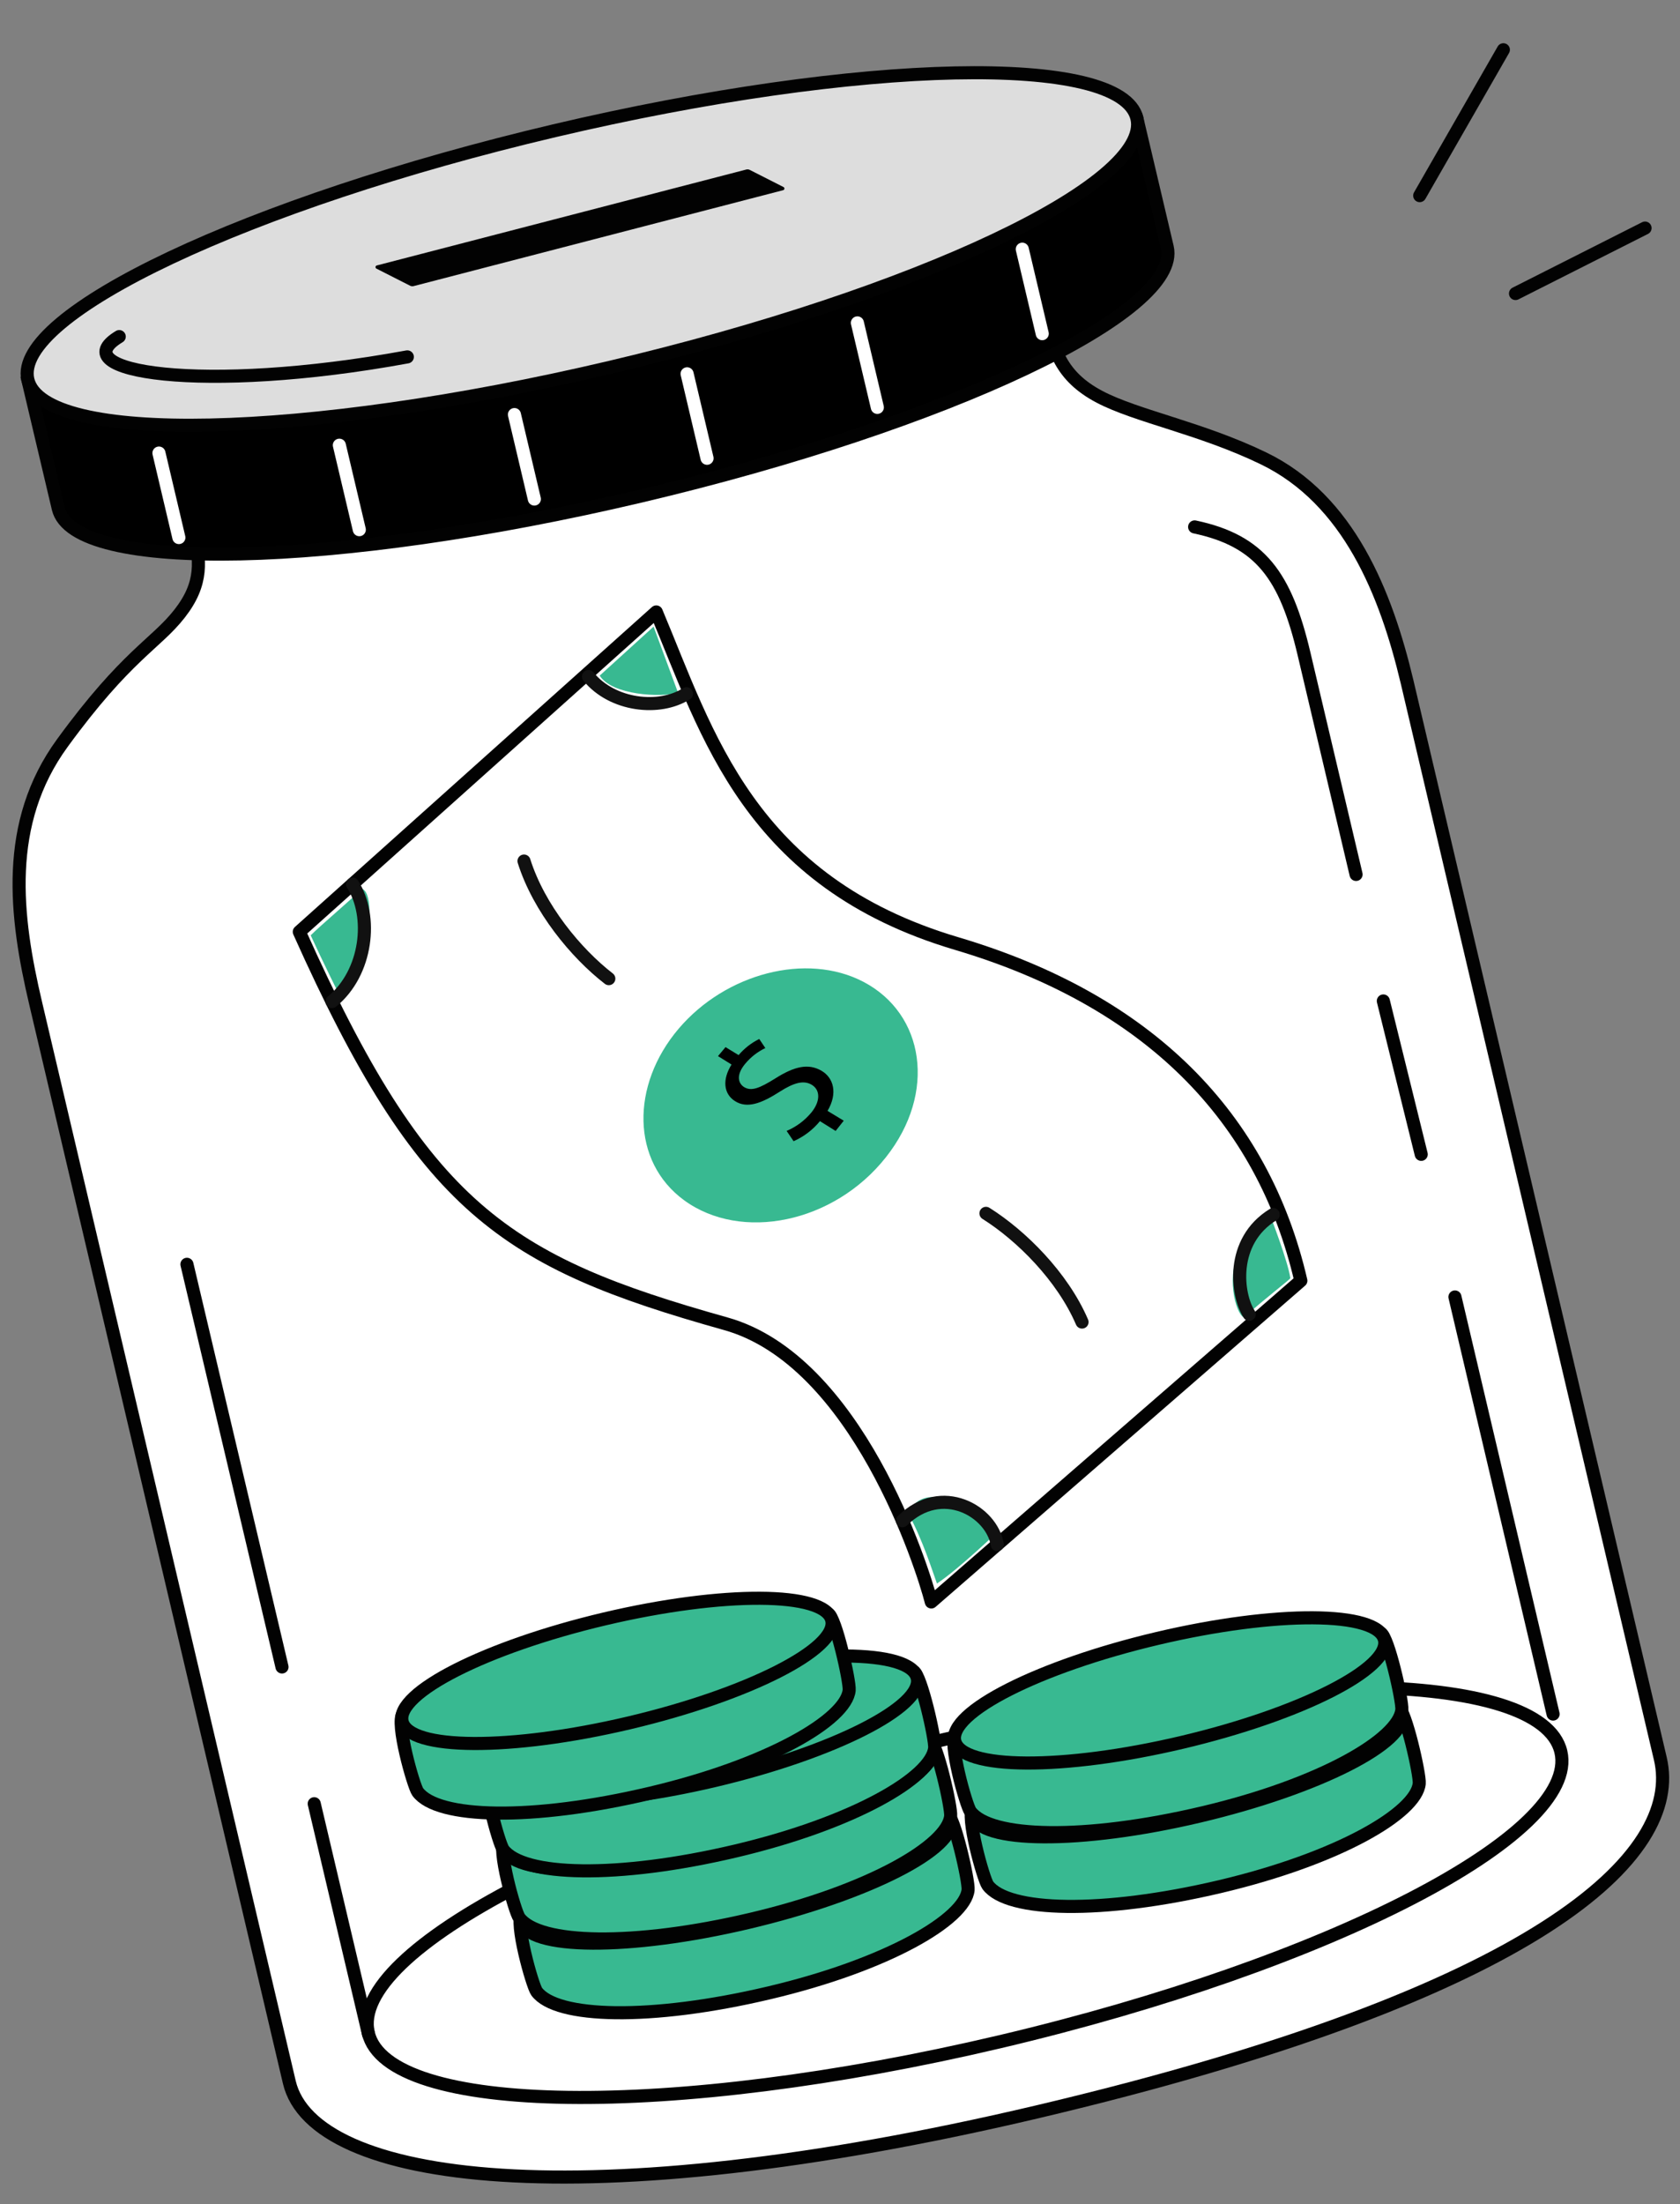
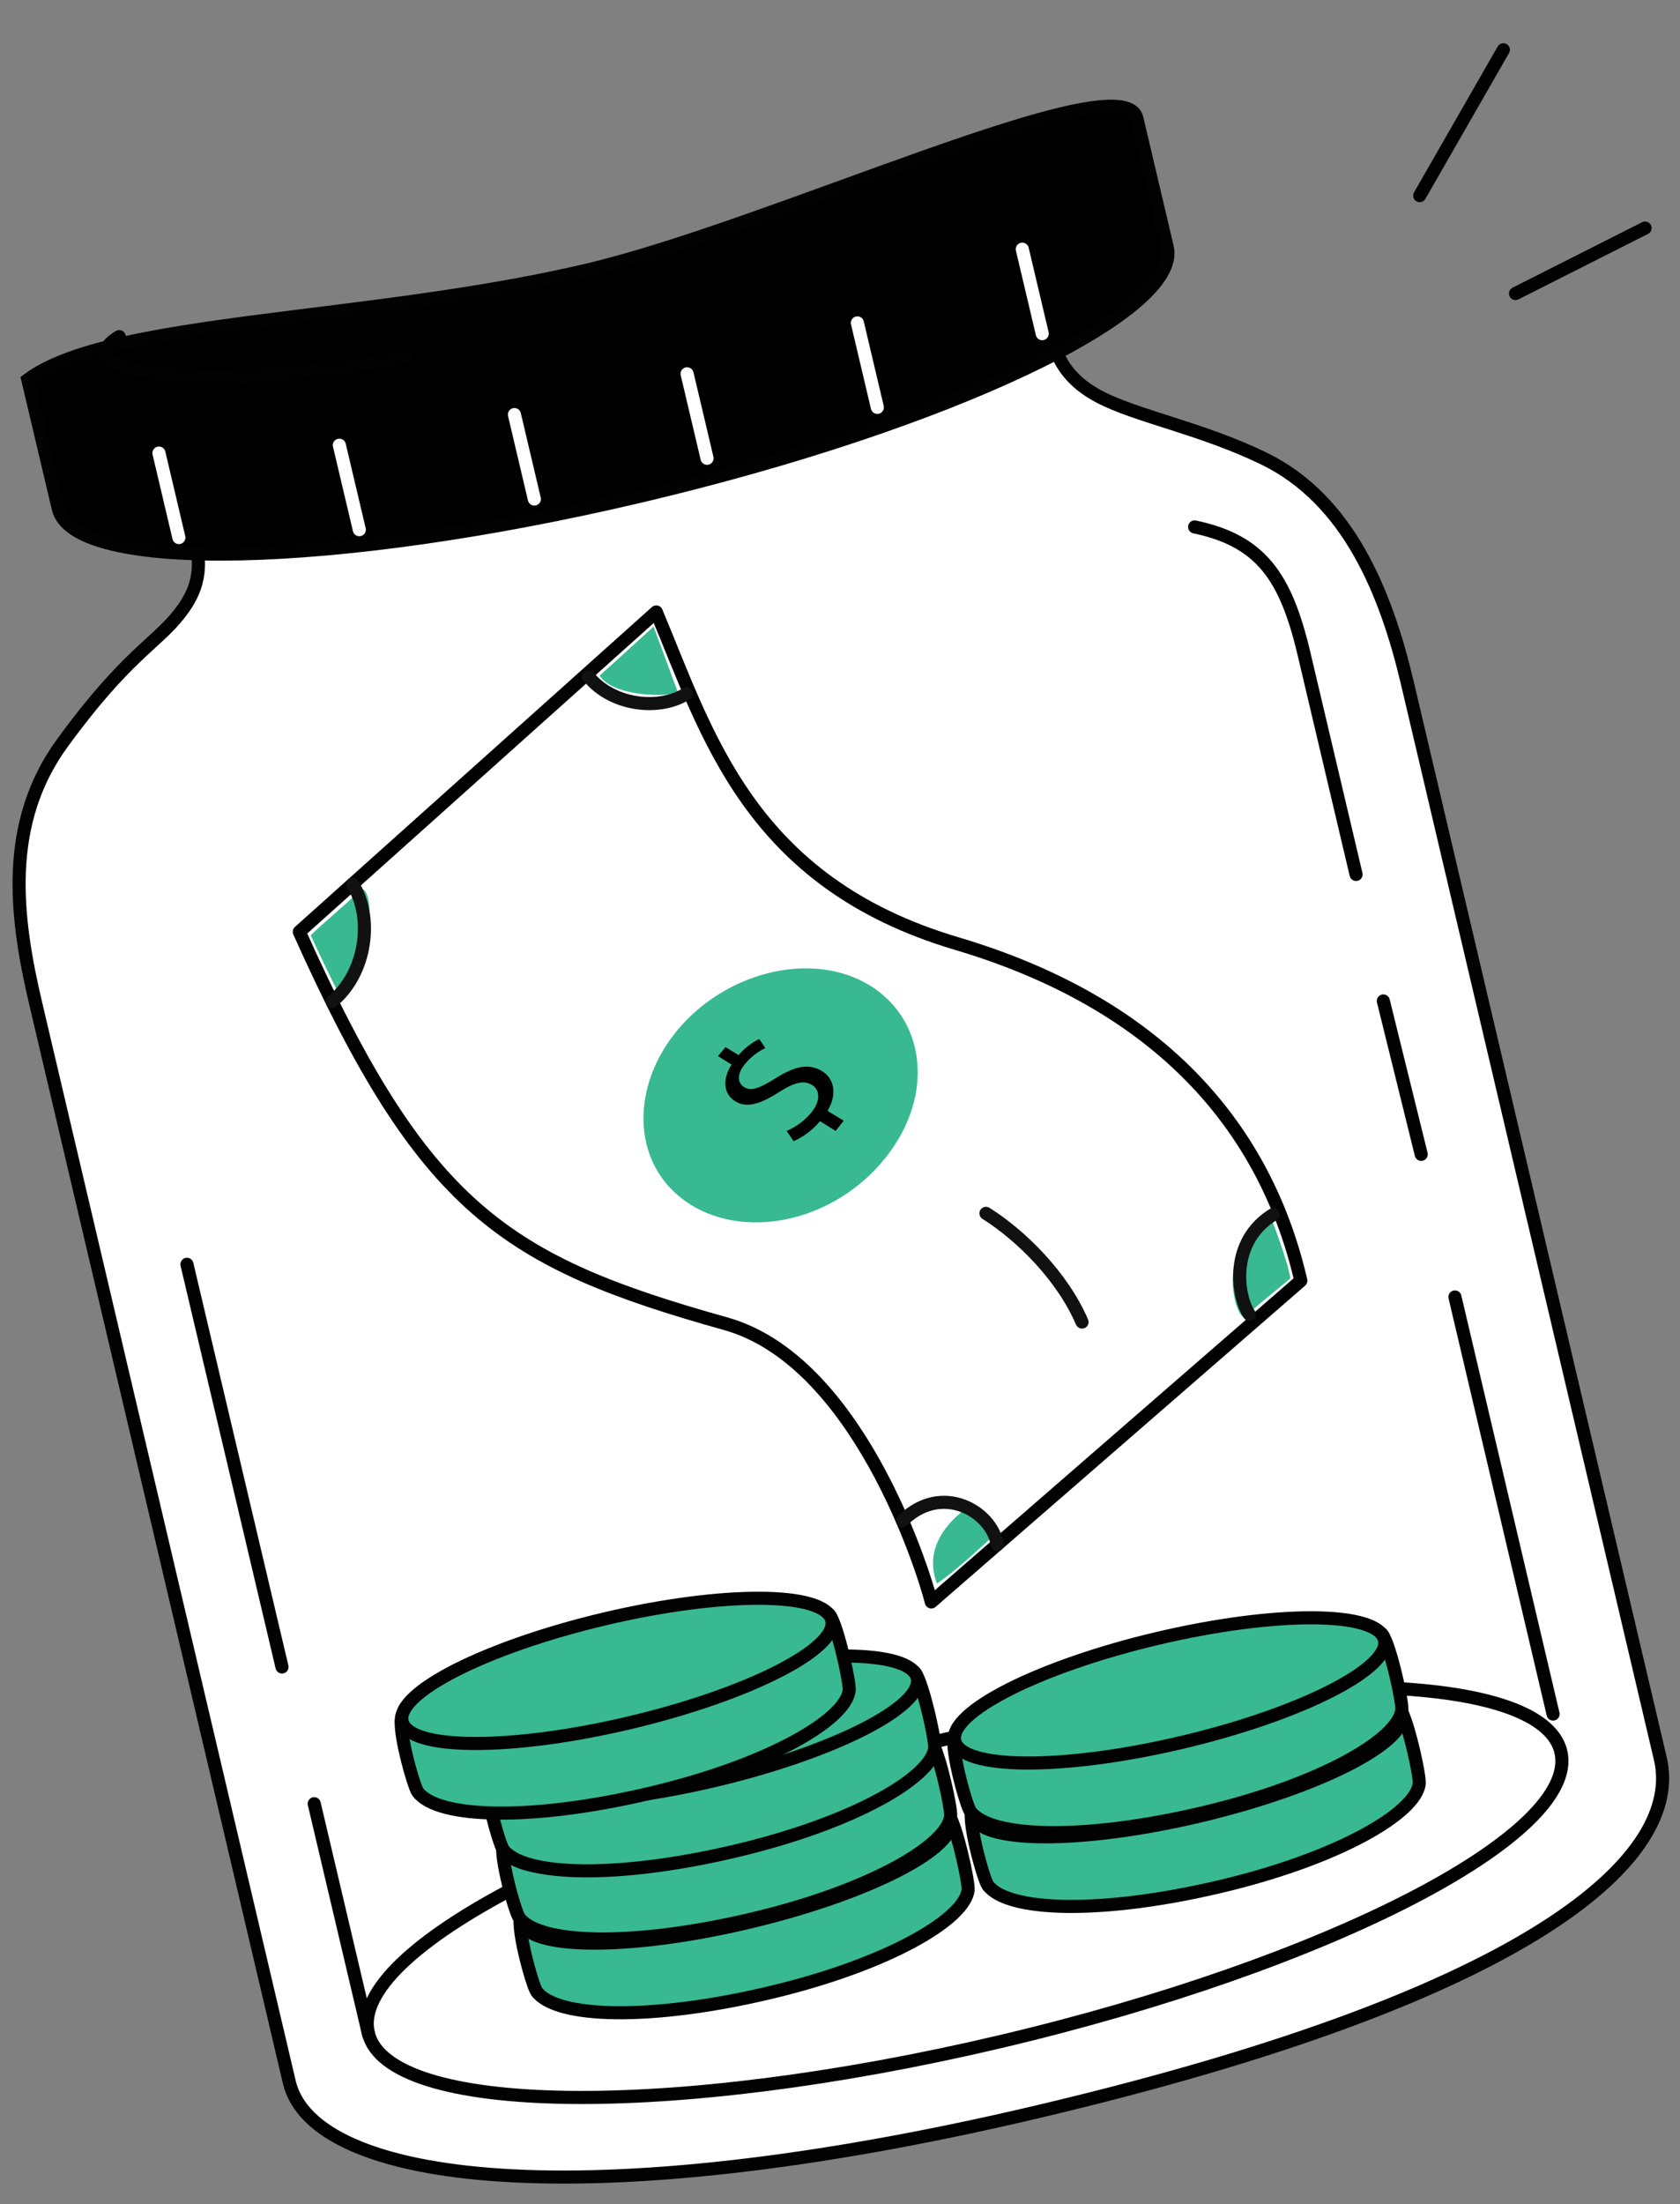
<svg xmlns="http://www.w3.org/2000/svg" width="77" height="101" viewBox="0 0 77 101" fill="none">
  <rect x="0" y="0" width="77" height="101" fill="#808080" stroke="none" />
  <path d="M65.07 8.964L68.904 2.28" stroke="#020202" stroke-width="0.6" stroke-linecap="round" stroke-linejoin="round" />
  <path d="M69.461 13.45L75.398 10.451" stroke="#020202" stroke-width="0.6" stroke-linecap="round" stroke-linejoin="round" />
  <path d="M47.498 96.78C26.724 101.674 14.36 100.056 13.262 95.418L1.637 45.986C0.692 41.981 0.178 37.72 2.861 34.044C5.796 30.016 7.148 29.505 8.229 28.12C9.31 26.736 9.205 25.687 8.843 24.151L8.314 21.906L47.489 12.657L47.916 14.438C48.284 15.998 48.599 17.236 50.394 18.183C52.102 19.081 55.046 19.615 57.915 21.006C61.818 22.895 63.527 27.187 64.493 31.251L76.098 80.585C77.142 85.018 70.59 91.338 47.498 96.78Z" fill="white" stroke="#020202" stroke-width="0.6" stroke-miterlimit="10" />
  <path d="M45.823 93.559C60.918 90.002 72.432 84.053 71.54 80.272C70.649 76.49 57.691 76.308 42.596 79.865C27.502 83.422 15.988 89.371 16.879 93.153C17.77 96.934 30.729 97.116 45.823 93.559Z" fill="white" stroke="#020202" stroke-width="0.6" stroke-miterlimit="10" />
  <path d="M12.925 76.385L8.568 57.934" stroke="#020202" stroke-width="0.6" stroke-miterlimit="10" stroke-linecap="round" />
  <path d="M63.403 45.867L65.139 52.895" stroke="#020202" stroke-width="0.6" stroke-miterlimit="10" stroke-linecap="round" />
  <path d="M66.685 59.43L71.183 78.543" stroke="#020202" stroke-width="0.6" stroke-miterlimit="10" stroke-linecap="round" />
  <path d="M54.754 24.145C57.771 24.781 58.924 26.39 59.764 29.946L62.153 40.069" fill="white" />
  <path d="M54.754 24.145C57.771 24.781 58.924 26.39 59.764 29.946L62.153 40.069" stroke="#020202" stroke-width="0.6" stroke-miterlimit="10" stroke-linecap="round" />
  <path d="M35.245 91.319C29.808 92.603 25.497 92.48 24.597 91.258C24.401 90.99 23.569 88.045 23.923 87.681C25.13 86.447 29.694 86.572 33.889 85.582C38.307 84.54 41.932 82.415 43.407 83.09C43.743 83.246 44.41 86.202 44.371 86.598C44.237 87.943 40.682 90.036 35.245 91.319Z" fill="#38B991" />
  <path d="M35.245 91.319C29.808 92.603 25.497 92.48 24.597 91.258C24.401 90.99 23.569 88.045 23.923 87.681C25.13 86.447 29.694 86.572 33.889 85.582C38.307 84.54 41.932 82.415 43.407 83.09C43.743 83.246 44.41 86.202 44.371 86.598C44.237 87.943 40.682 90.036 35.245 91.319Z" stroke="#020202" stroke-width="0.6" stroke-miterlimit="10" />
-   <path d="M34.288 88.094C39.726 86.811 43.882 84.704 43.572 83.389C43.261 82.074 38.602 82.048 33.164 83.331C27.727 84.615 23.57 86.721 23.881 88.037C24.191 89.352 28.851 89.378 34.288 88.094Z" fill="#38B991" />
  <path d="M34.288 88.094C39.726 86.811 43.882 84.704 43.572 83.389C43.261 82.074 38.602 82.048 33.164 83.331C27.727 84.615 23.57 86.721 23.881 88.037C24.191 89.352 28.851 89.378 34.288 88.094Z" stroke="#020202" stroke-width="0.6" stroke-miterlimit="10" />
  <path d="M34.446 87.938C29.008 89.222 24.697 89.099 23.798 87.877C23.6 87.609 22.768 84.664 23.124 84.3C24.331 83.066 28.895 83.191 33.09 82.201C37.508 81.157 41.132 79.034 42.607 79.709C42.944 79.865 43.611 82.821 43.572 83.217C43.441 84.562 39.886 86.654 34.446 87.938Z" fill="#38B991" />
  <path d="M34.446 87.938C29.008 89.222 24.697 89.099 23.798 87.877C23.6 87.609 22.768 84.664 23.124 84.3C24.331 83.066 28.895 83.191 33.09 82.201C37.508 81.157 41.132 79.034 42.607 79.709C42.944 79.865 43.611 82.821 43.572 83.217C43.441 84.562 39.886 86.654 34.446 87.938Z" stroke="#020202" stroke-width="0.6" stroke-miterlimit="10" />
  <path d="M33.492 84.713C38.929 83.43 43.085 81.323 42.775 80.008C42.465 78.692 37.805 78.667 32.367 79.95C26.93 81.233 22.774 83.34 23.084 84.655C23.395 85.971 28.054 85.996 33.492 84.713Z" fill="#38B991" />
  <path d="M33.492 84.713C38.929 83.43 43.085 81.323 42.775 80.008C42.465 78.692 37.805 78.667 32.367 79.95C26.93 81.233 22.774 83.34 23.084 84.655C23.395 85.971 28.054 85.996 33.492 84.713Z" stroke="#020202" stroke-width="0.6" stroke-miterlimit="10" />
  <path d="M33.713 84.818C28.276 86.101 23.965 85.977 23.065 84.756C22.868 84.488 22.037 81.542 22.391 81.179C23.598 79.944 28.162 80.07 32.357 79.079C36.775 78.037 40.399 75.913 41.874 76.588C42.211 76.744 42.878 79.699 42.839 80.097C42.706 81.441 39.15 83.534 33.713 84.818Z" fill="#38B991" />
  <path d="M33.713 84.818C28.276 86.101 23.965 85.977 23.065 84.756C22.868 84.488 22.037 81.542 22.391 81.179C23.598 79.944 28.162 80.07 32.357 79.079C36.775 78.037 40.399 75.913 41.874 76.588C42.211 76.744 42.878 79.699 42.839 80.097C42.706 81.441 39.15 83.534 33.713 84.818Z" stroke="#020202" stroke-width="0.6" stroke-miterlimit="10" />
  <path d="M32.756 81.591C38.194 80.308 42.35 78.201 42.039 76.886C41.729 75.571 37.069 75.545 31.632 76.828C26.194 78.112 22.038 80.218 22.349 81.534C22.659 82.849 27.319 82.875 32.756 81.591Z" fill="#38B991" />
  <path d="M32.756 81.591C38.194 80.308 42.35 78.201 42.039 76.886C41.729 75.571 37.069 75.545 31.632 76.828C26.194 78.112 22.038 80.218 22.349 81.534C22.659 82.849 27.319 82.875 32.756 81.591Z" stroke="#020202" stroke-width="0.6" stroke-miterlimit="10" />
  <path d="M55.922 86.448C50.485 87.731 46.175 87.608 45.274 86.386C45.078 86.119 44.246 83.172 44.601 82.808C45.808 81.574 50.372 81.699 54.566 80.709C58.985 79.667 62.609 77.543 64.084 78.217C64.421 78.374 65.088 81.329 65.048 81.726C64.915 83.071 61.36 85.163 55.922 86.448Z" fill="#38B991" />
  <path d="M55.922 86.448C50.485 87.731 46.175 87.608 45.274 86.386C45.078 86.119 44.246 83.172 44.601 82.808C45.808 81.574 50.372 81.699 54.566 80.709C58.985 79.667 62.609 77.543 64.084 78.217C64.421 78.374 65.088 81.329 65.048 81.726C64.915 83.071 61.36 85.163 55.922 86.448Z" stroke="#020202" stroke-width="0.6" stroke-miterlimit="10" />
  <path d="M54.966 83.222C60.404 81.939 64.56 79.832 64.25 78.517C63.939 77.202 59.279 77.176 53.842 78.459C48.404 79.743 44.248 81.849 44.559 83.165C44.869 84.48 49.529 84.506 54.966 83.222Z" fill="#38B991" />
  <path d="M54.966 83.222C60.404 81.939 64.56 79.832 64.25 78.517C63.939 77.202 59.279 77.176 53.842 78.459C48.404 79.743 44.248 81.849 44.559 83.165C44.869 84.48 49.529 84.506 54.966 83.222Z" stroke="#020202" stroke-width="0.6" stroke-miterlimit="10" />
  <path d="M55.127 83.066C49.689 84.35 45.378 84.226 44.477 83.005C44.281 82.737 43.449 79.791 43.804 79.428C45.011 78.193 49.575 78.319 53.77 77.329C58.188 76.286 61.812 74.162 63.287 74.837C63.624 74.993 64.291 77.948 64.251 78.344C64.119 79.69 60.564 81.783 55.127 83.066Z" fill="#38B991" />
  <path d="M55.127 83.066C49.689 84.35 45.378 84.226 44.477 83.005C44.281 82.737 43.449 79.791 43.804 79.428C45.011 78.193 49.575 78.319 53.77 77.329C58.188 76.286 61.812 74.162 63.287 74.837C63.624 74.993 64.291 77.948 64.251 78.344C64.119 79.69 60.564 81.783 55.127 83.066Z" stroke="#020202" stroke-width="0.6" stroke-miterlimit="10" />
  <path d="M54.169 79.841C59.607 78.558 63.763 76.451 63.453 75.136C63.142 73.82 58.483 73.794 53.045 75.078C47.608 76.361 43.451 78.468 43.762 79.783C44.072 81.099 48.732 81.124 54.169 79.841Z" fill="#38B991" />
  <path d="M54.169 79.841C59.607 78.558 63.763 76.451 63.453 75.136C63.142 73.82 58.483 73.794 53.045 75.078C47.608 76.361 43.451 78.468 43.762 79.783C44.072 81.099 48.732 81.124 54.169 79.841Z" stroke="#020202" stroke-width="0.6" stroke-miterlimit="10" />
  <path d="M29.795 82.171C24.358 83.455 20.046 83.332 19.147 82.11C18.951 81.842 18.118 78.897 18.474 78.533C19.68 77.298 24.244 77.424 28.439 76.434C32.857 75.391 36.481 73.267 37.957 73.942C38.294 74.098 38.96 77.053 38.92 77.45C38.788 78.796 35.231 80.888 29.795 82.171Z" fill="#38B991" />
  <path d="M29.795 82.171C24.358 83.455 20.046 83.332 19.147 82.11C18.951 81.842 18.118 78.897 18.474 78.533C19.68 77.298 24.244 77.424 28.439 76.434C32.857 75.391 36.481 73.267 37.957 73.942C38.294 74.098 38.96 77.053 38.92 77.45C38.788 78.796 35.231 80.888 29.795 82.171Z" stroke="#020202" stroke-width="0.6" stroke-miterlimit="10" />
  <path d="M28.838 78.946C34.276 77.662 38.432 75.556 38.122 74.24C37.811 72.925 33.152 72.899 27.714 74.182C22.277 75.466 18.12 77.572 18.431 78.888C18.741 80.203 23.401 80.229 28.838 78.946Z" fill="#38B991" />
  <path d="M28.838 78.946C34.276 77.662 38.432 75.556 38.122 74.24C37.811 72.925 33.152 72.899 27.714 74.182C22.277 75.466 18.12 77.572 18.431 78.888C18.741 80.203 23.401 80.229 28.838 78.946Z" stroke="#020202" stroke-width="0.6" stroke-miterlimit="10" />
  <path d="M16.891 93.212L14.402 82.651" stroke="#020202" stroke-width="0.6" stroke-miterlimit="10" stroke-linecap="round" />
  <path d="M53.498 11.324C54.204 14.318 43.395 19.425 29.364 22.733C15.333 26.041 3.376 26.295 2.671 23.302L1.276 17.399C4.98 14.623 16.879 14.741 26.918 12.374C35.438 10.367 51.483 2.772 52.107 5.422L53.498 11.324Z" fill="black" stroke="#020202" stroke-width="0.6" stroke-miterlimit="10" />
-   <path d="M27.97 16.83C42.007 13.522 52.813 8.414 52.108 5.42C51.403 2.427 39.452 2.682 25.415 5.989C11.379 9.297 0.572 14.405 1.277 17.399C1.983 20.392 13.933 20.137 27.97 16.83Z" fill="#DDDDDD" stroke="#020202" stroke-width="0.6" stroke-miterlimit="10" />
  <path d="M7.285 20.761L8.198 24.632" stroke="white" stroke-width="0.6" stroke-miterlimit="10" stroke-linecap="round" />
  <path d="M15.554 20.401L16.468 24.271" stroke="white" stroke-width="0.6" stroke-miterlimit="10" stroke-linecap="round" />
  <path d="M23.578 18.997L24.491 22.867" stroke="white" stroke-width="0.6" stroke-miterlimit="10" stroke-linecap="round" />
  <path d="M31.492 17.129L32.406 20.999" stroke="white" stroke-width="0.6" stroke-miterlimit="10" stroke-linecap="round" />
  <path d="M39.297 14.796L40.211 18.667" stroke="white" stroke-width="0.6" stroke-miterlimit="10" stroke-linecap="round" />
  <path d="M46.855 11.419L47.769 15.289" stroke="white" stroke-width="0.6" stroke-miterlimit="10" stroke-linecap="round" />
  <path d="M5.465 15.424C2.782 17.036 9.276 18.078 18.669 16.354" stroke="#020202" stroke-width="0.6" stroke-miterlimit="10" stroke-linecap="round" />
-   <path d="M35.891 8.716L18.955 13.111C18.903 13.124 18.847 13.118 18.799 13.094L17.251 12.308C17.237 12.3 17.226 12.289 17.219 12.275C17.211 12.261 17.209 12.245 17.211 12.23C17.212 12.214 17.219 12.2 17.23 12.188C17.24 12.176 17.254 12.168 17.269 12.164L34.209 7.767C34.261 7.755 34.317 7.761 34.365 7.786L35.913 8.572C35.926 8.58 35.938 8.591 35.945 8.605C35.952 8.62 35.954 8.636 35.952 8.651C35.95 8.667 35.943 8.682 35.932 8.693C35.921 8.705 35.907 8.712 35.891 8.716Z" fill="#020202" />
  <path d="M30.079 28.041L13.718 42.698C19.399 55.383 23.124 57.815 33.264 60.658C39.273 62.342 42.281 71.818 42.685 73.406L59.622 58.685C57.881 51.174 52.643 45.847 43.846 43.236C34.327 40.413 32.425 33.618 30.079 28.041Z" fill="white" stroke="#020202" stroke-width="0.6" stroke-linecap="round" stroke-linejoin="round" />
  <path d="M58.243 55.766C58.243 55.766 57.345 56.337 56.896 57.113C56.139 58.432 56.634 60.189 57.008 60.369C58.018 59.471 59.022 58.711 59.141 58.573C59.028 57.787 58.243 55.766 58.243 55.766Z" fill="#38B991" />
-   <path d="M42.943 72.562C43.939 71.905 45.783 70.134 45.783 70.134C45.783 70.134 45.446 69.626 44.349 69.064C42.478 68.114 41.854 68.821 41.63 69.349C42.303 70.583 42.752 72.043 42.943 72.562Z" fill="#38B991" />
-   <path d="M24.017 39.456C24.7 41.623 26.397 43.678 27.904 44.844" stroke="#111111" stroke-width="0.6" stroke-linecap="round" stroke-linejoin="round" />
+   <path d="M42.943 72.562C43.939 71.905 45.783 70.134 45.783 70.134C45.783 70.134 45.446 69.626 44.349 69.064C42.303 70.583 42.752 72.043 42.943 72.562Z" fill="#38B991" />
  <path d="M49.593 60.58C48.695 58.492 46.806 56.615 45.19 55.599" stroke="#111111" stroke-width="0.6" stroke-linecap="round" stroke-linejoin="round" />
  <path d="M29.956 28.714L27.486 30.959C28.048 31.857 30.293 31.97 31.078 31.745L29.956 28.714Z" fill="#38B991" />
  <path d="M14.241 42.858C14.802 44.092 15.588 45.664 15.588 45.664C15.888 45.484 16.145 45.24 16.339 44.949C16.533 44.657 16.66 44.327 16.71 43.98C16.935 42.633 17.12 40.959 16.598 40.725C16.149 41.174 14.69 42.409 14.241 42.858Z" fill="#38B991" />
  <path d="M16.158 40.512C17.106 41.988 16.831 44.572 15.216 45.894" stroke="#111111" stroke-width="0.6" stroke-linecap="round" stroke-linejoin="round" />
  <path d="M31.462 31.789C30.227 32.574 28.078 32.35 26.972 31.003" stroke="#111111" stroke-width="0.6" stroke-linecap="round" stroke-linejoin="round" />
  <path d="M58.355 55.654C56.36 56.877 56.682 59.358 57.256 60.224" stroke="#111111" stroke-width="0.6" stroke-linecap="round" stroke-linejoin="round" />
  <path d="M41.361 69.685C43.175 67.903 45.466 69.264 45.709 70.782" stroke="#111111" stroke-width="0.6" stroke-linecap="round" stroke-linejoin="round" />
  <path d="M39.574 44.99C42.374 46.458 42.942 50.072 40.606 53.026C38.213 56.057 33.965 56.906 31.355 54.999C28.929 53.225 28.901 49.733 31.102 47.141C33.257 44.603 36.963 43.626 39.574 44.99Z" fill="#38B991" />
  <path d="M38.3 51.823L37.581 51.374C37.256 51.771 36.842 52.086 36.373 52.293L36.054 51.822C36.497 51.634 36.888 51.342 37.194 50.97C37.607 50.459 37.599 49.945 37.206 49.708C36.831 49.484 36.379 49.618 35.754 50.014C34.903 50.563 34.239 50.813 33.681 50.452C33.158 50.116 33.102 49.46 33.529 48.78L32.908 48.394L33.254 47.982L33.852 48.348C34.114 48.04 34.436 47.788 34.798 47.609L35.078 48.025C34.721 48.195 34.406 48.441 34.154 48.746C33.718 49.269 33.843 49.644 34.097 49.809C34.433 50.02 34.809 49.869 35.542 49.412C36.406 48.866 37.05 48.712 37.656 49.068C38.204 49.389 38.407 50.09 37.929 50.904L38.671 51.353L38.3 51.823Z" fill="black" />
</svg>